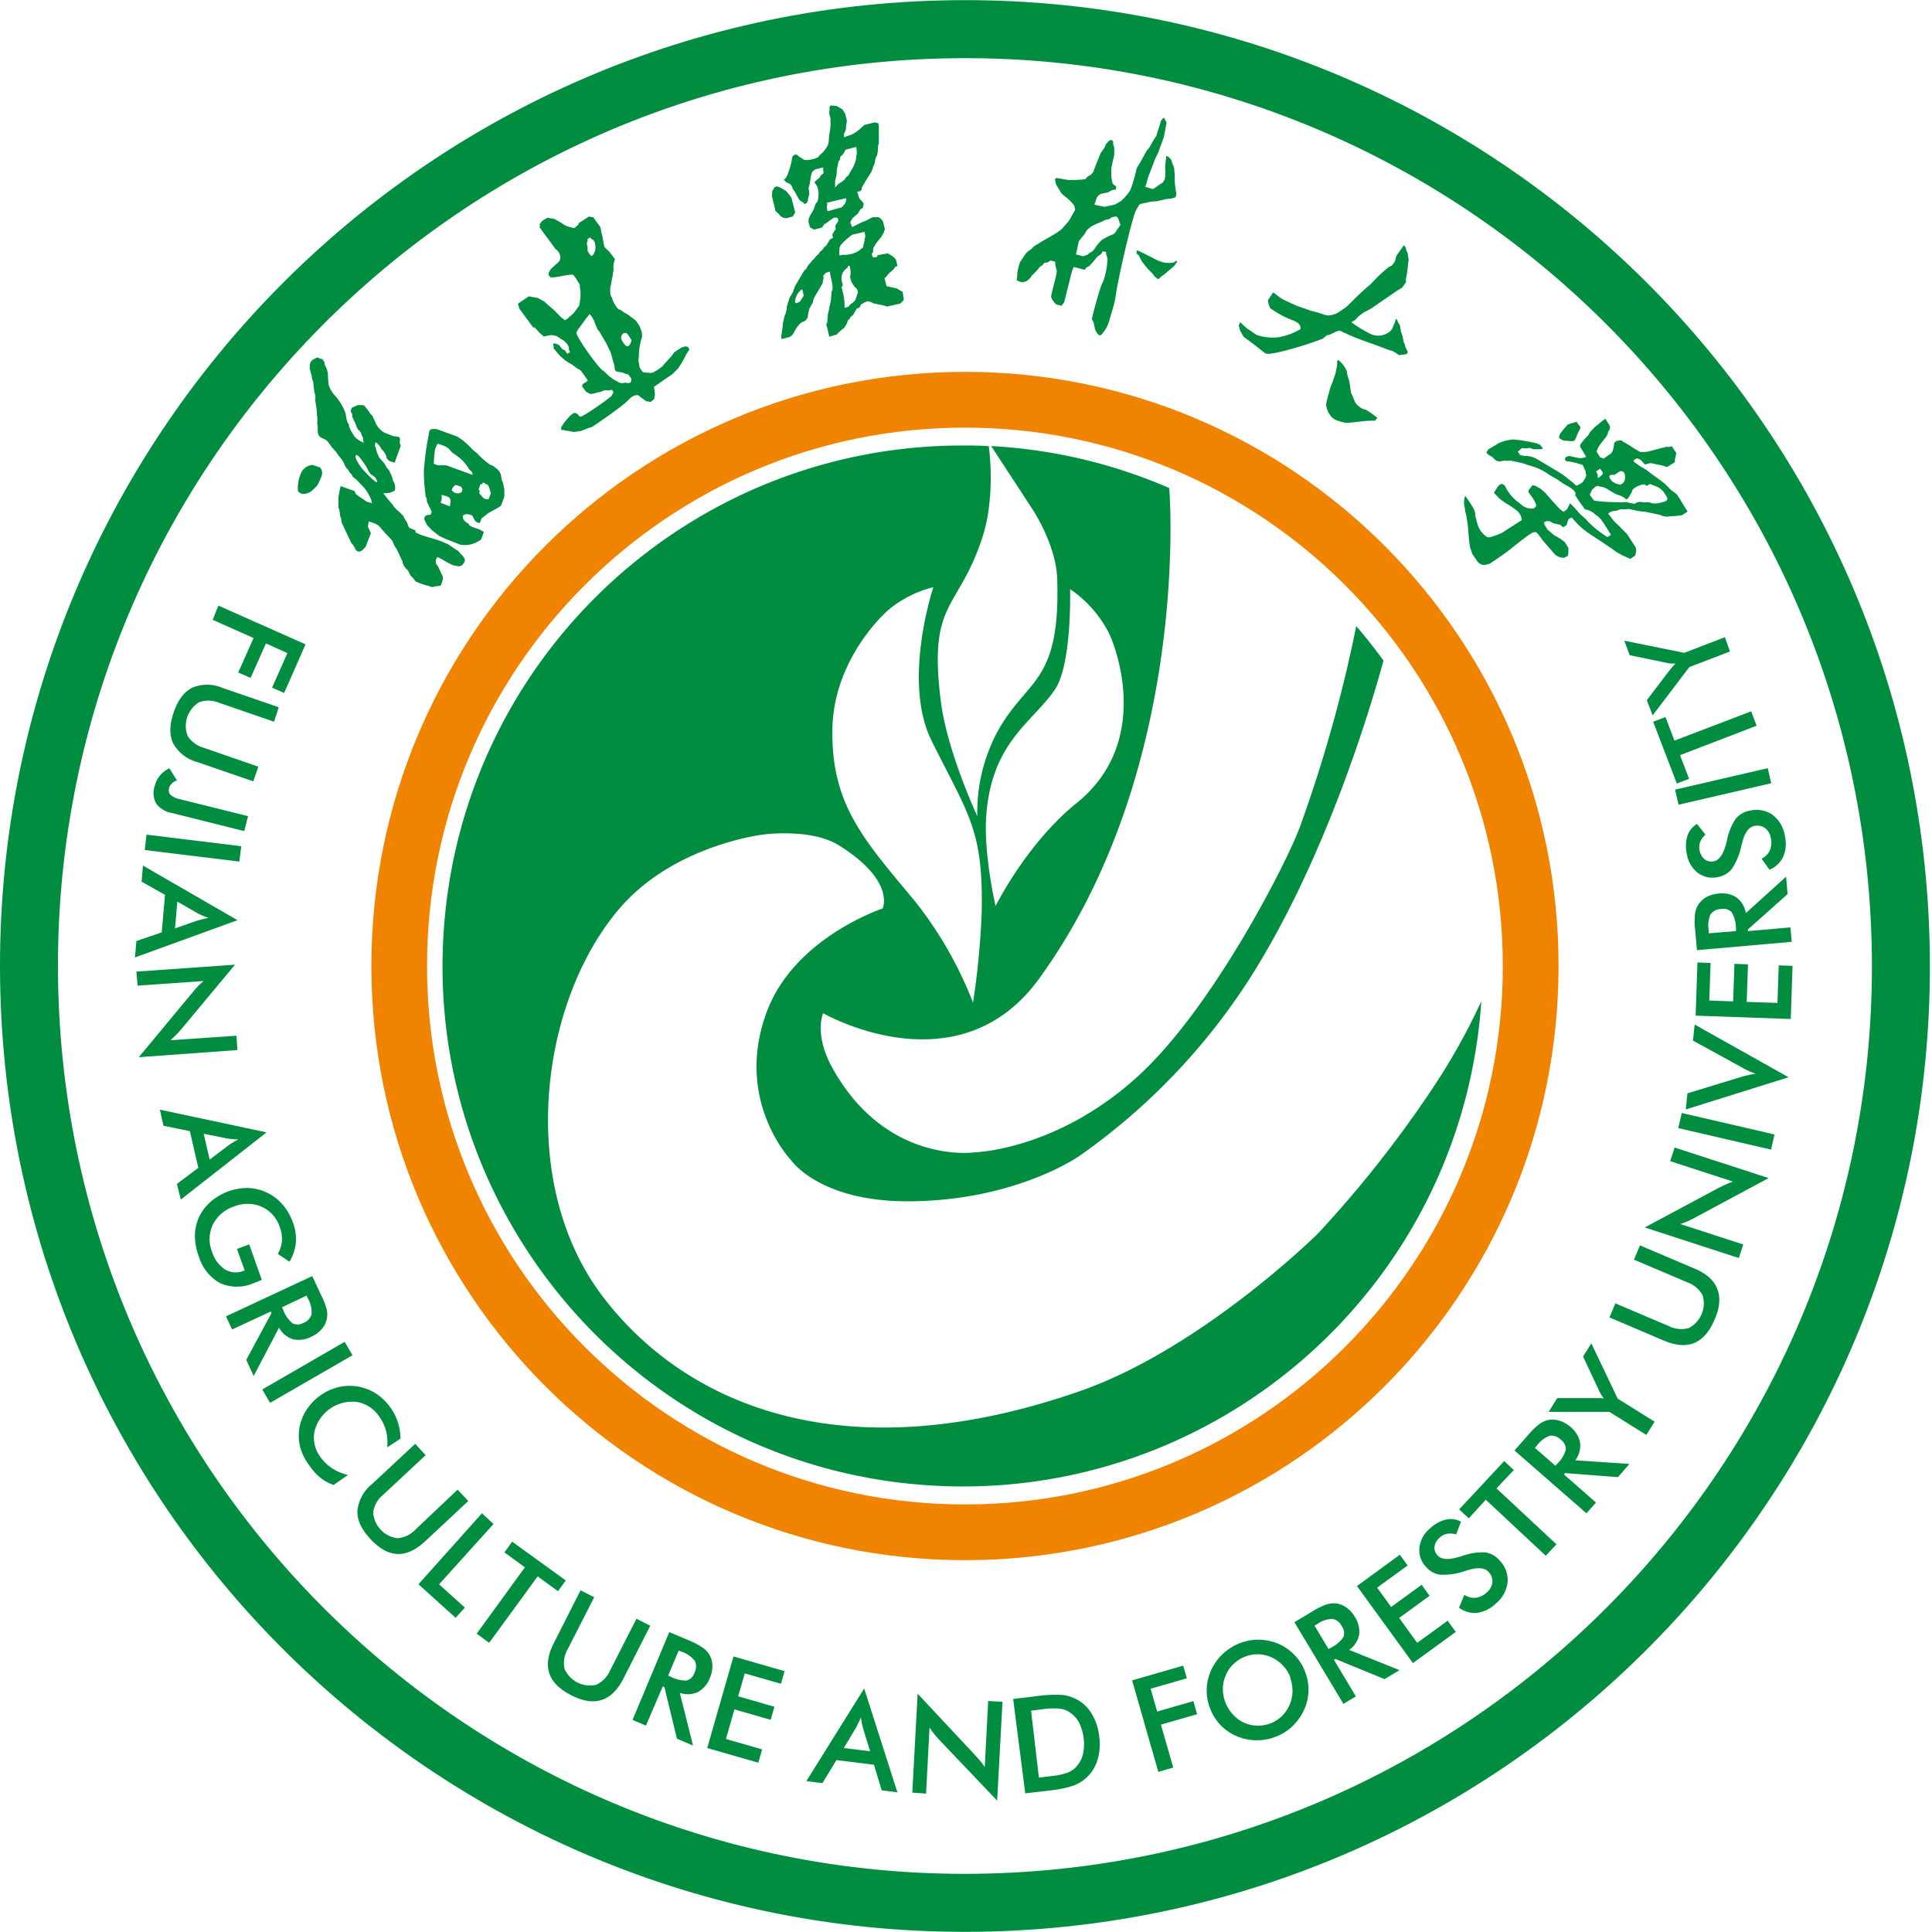
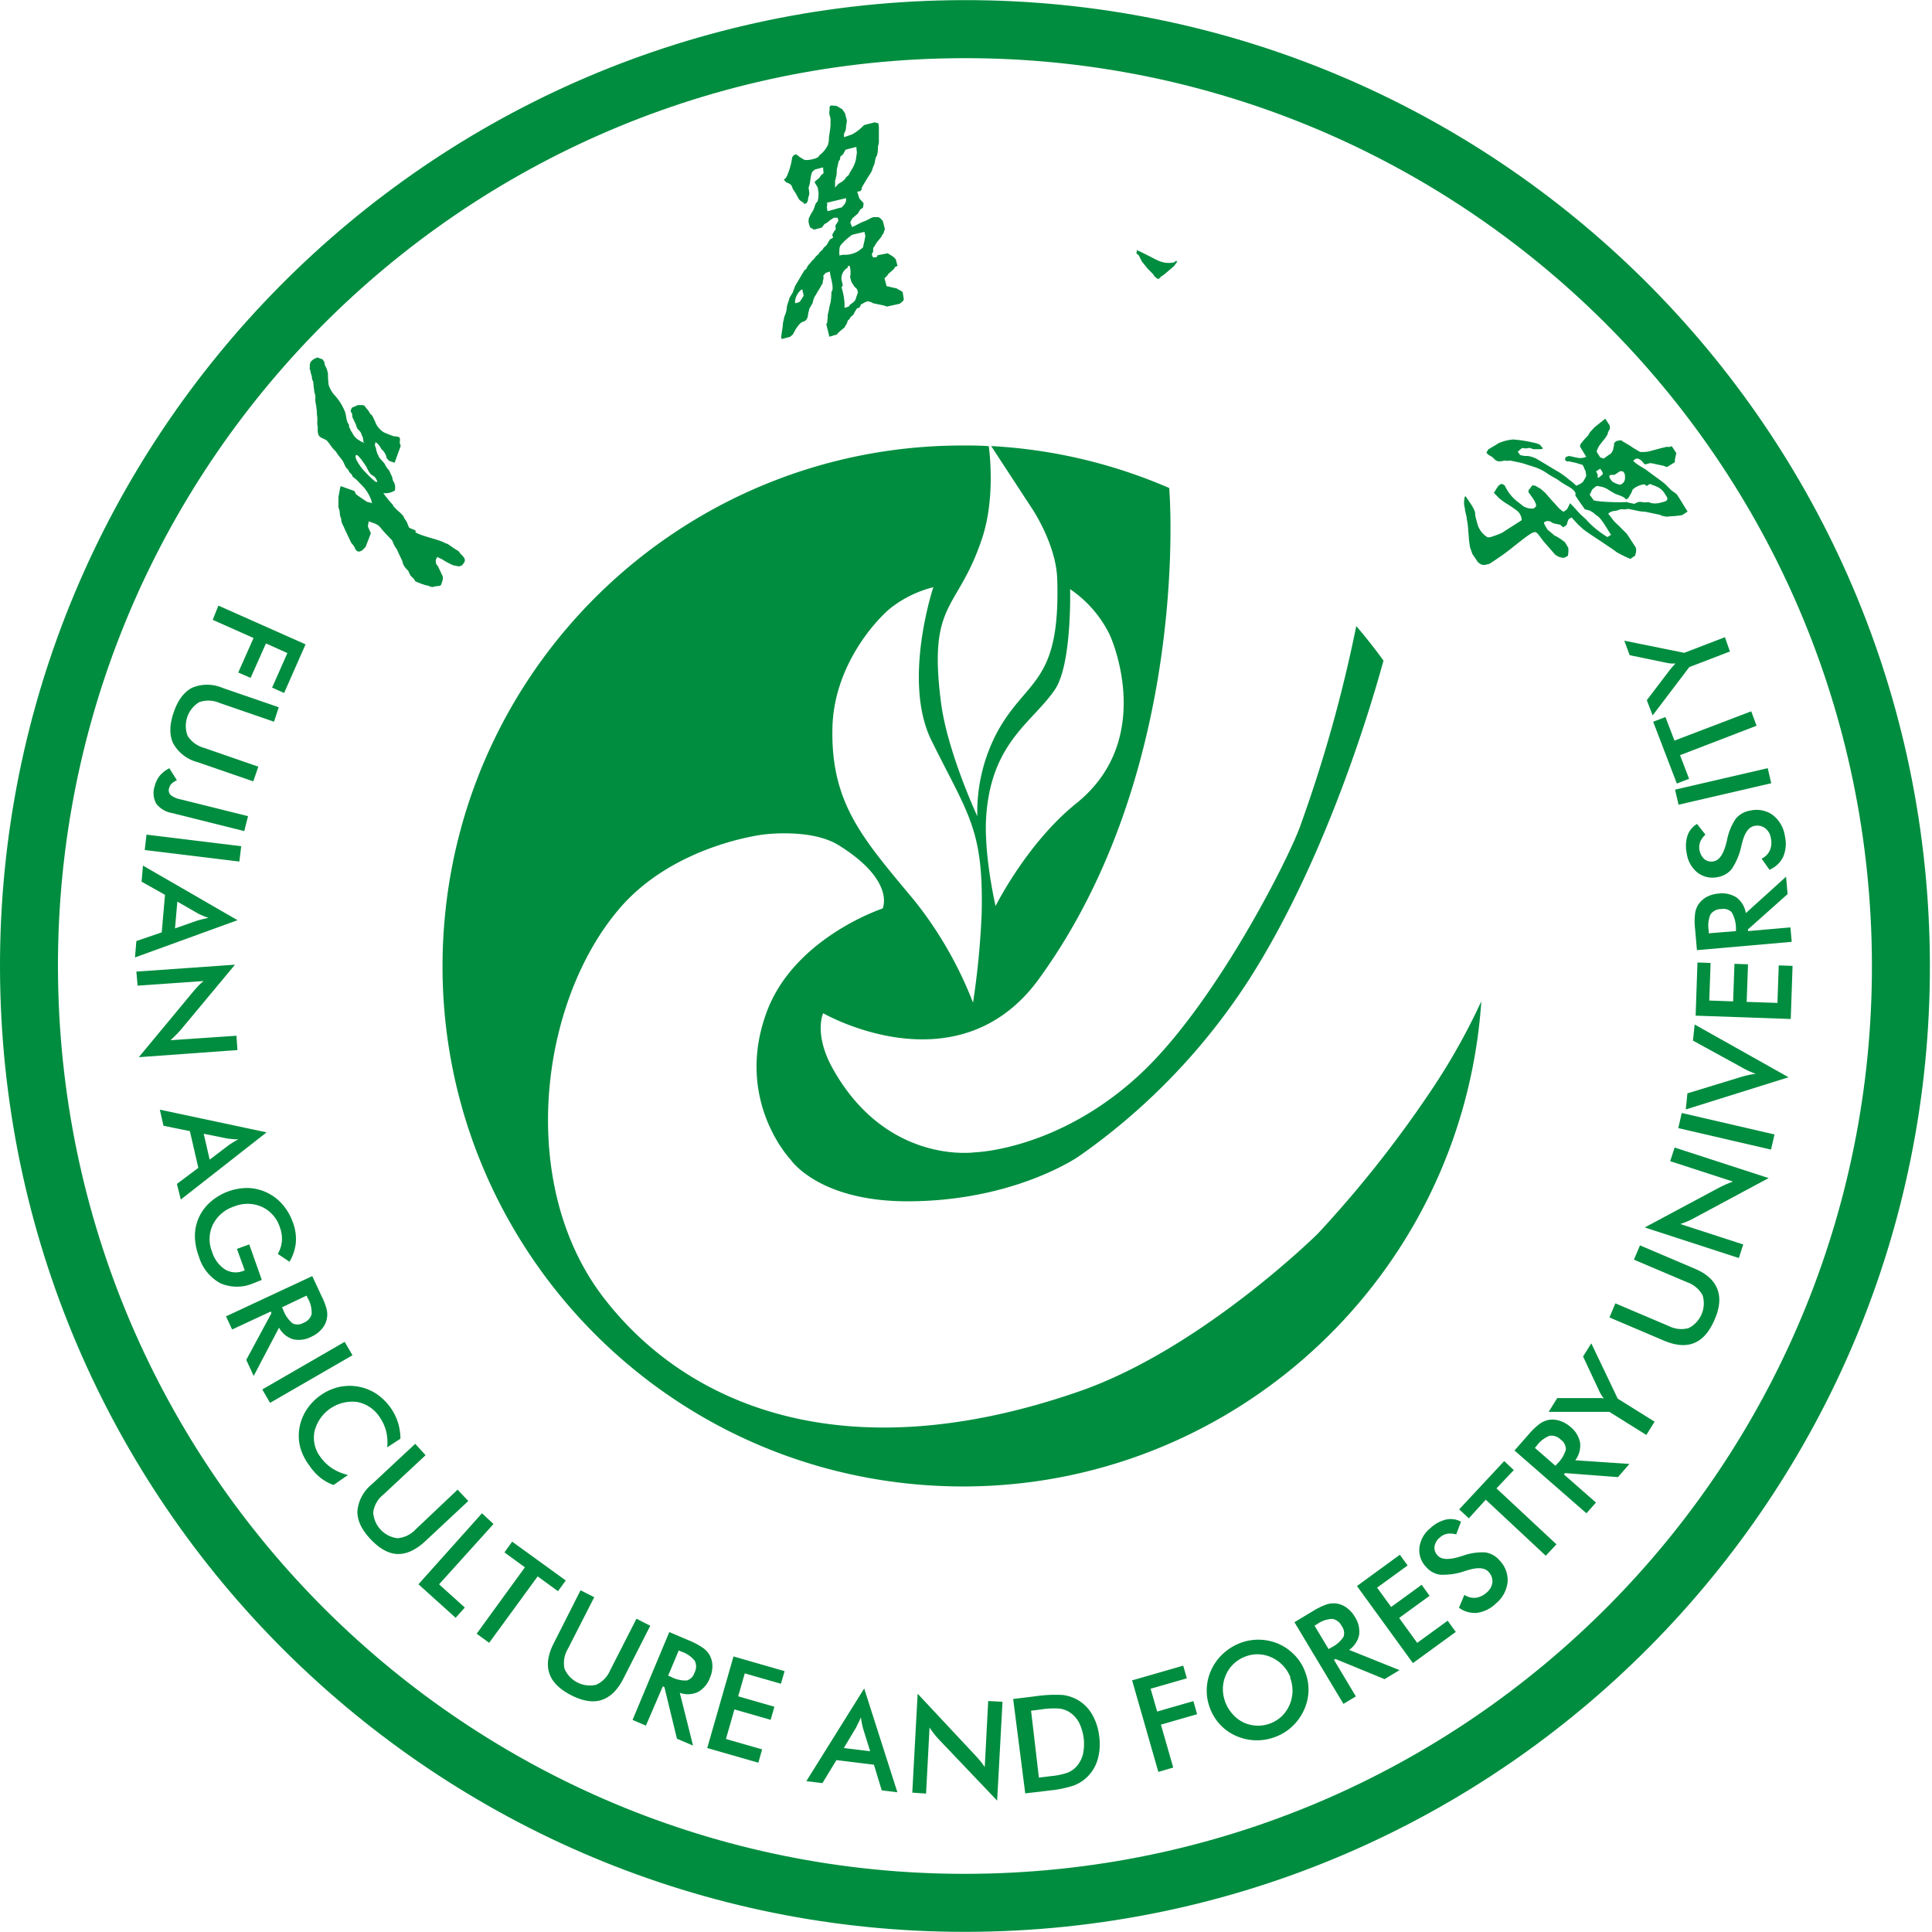
<svg xmlns="http://www.w3.org/2000/svg" width="164" height="164" fill="none">
  <defs>
    <clipPath id="a">
      <rect width="164" height="164" rx="0" />
    </clipPath>
  </defs>
  <g clip-path="url(#a)">
-     <path fill="#008D3F" fill-rule="evenodd" d="m118.523 21.751-.123.456a9 9 0 0 1-.25.332l-.274.137c-.309.25-.591.501-.878.774l-.682.702c-.724.587-1.365 1.262-2.03 1.904l-.355.241-.355.246a2.3 2.3 0 0 1-.618.214l-.192.032-.305-.06-.409-.14a5.5 5.5 0 0 0-.714-.192l-1.216-.423a24 24 0 0 1-1.15-.529c-.383-.186-.57-.423-.91-.624-.12.219-.31.456-.433.675.024.232.092.457.2.665a8.1 8.1 0 0 0 1.888 1.02c.456.173.651.373.674.596.023.224-.027.169-.31.333-.484.243-1 .415-1.533.51a3.8 3.8 0 0 1-1.197-.023l-.305-.054c-.136-.046-.236-.064-.373-.11l-.8-.542c-.073-.054-.146-.132-.215-.186-.145-.11-.245-.242-.386-.351-.055.073-.046.146-.1.223s0 .128.027.191l.027.192q.154.331.355.637c.619.456 1.215.911 1.82 1.399.128.04.263.05.396.032q.342-.045.655-.11a28 28 0 0 0 3.8-1.157c.091-.045.314-.264.4-.31l.196-.027.273-.132.278-.136c.09-.05.218-.05.31-.096.136.045.259.137.4.182 1.197.578 2.384.911 3.64 1.417.137.05.314.095.455.136.21.105.387.26.596.36.378-.123.573.032.697-.246 0-.064-.06-.127-.069-.191l-.136-.278a1.4 1.4 0 0 0-.164-.456 2.5 2.5 0 0 0-.219-.851c0-.064 0-.128-.022-.196l-.028-.191c-.036-.237-.232-.37-.245-.588a1 1 0 0 1-.105-.087c-.059.073-.073.274-.128.347l-.218.519c-.027.036-.054.077-.086.114a1.55 1.55 0 0 1-1.643.337 9.4 9.4 0 0 1-1.725-1.048c.233-.093.433-.251.578-.455l.455-.355.273-.137.374-.2.355-.247.36-.246.354-.245.36-.246.359-.246q.396-.291.824-.533l.359-.483-.027-.192.054-.3q.105-.547.142-1.102c0-.096.036-.2.054-.3l-.04-.179-.024-.19-.027-.197-.137-.273c0-.064 0-.128-.027-.191a.6.6 0 0 0-.168-.2c-.196.3-.455.632-.637.91M113.43 31.357l-.055.301-.137.415-.14.41q-.183.397-.278.824a7 7 0 0 0-.25 1.016c.022.242.088.478.195.696l.246.36c.11.082.168.142.282.224q.44.195.91.286c.783 0 1.616-.209 2.516-.173l.2-.255q-.45-.352-.932-.655c-.046-.028-.278-.078-.328-.105a1.9 1.9 0 0 1-.564-.456 4 4 0 0 1-.278-.633l-.136-.278-.027-.191-.028-.191-.055-.387c-.027-.283-.168-.56-.218-.852l-.027-.192a2.3 2.3 0 0 0-.742-.97l-.082.11c.02.23-.003.461-.068.683M94.477 19.889a5.5 5.5 0 0 0-.96.492 3.5 3.5 0 0 0-.587.724l-.2.232c-.16.07-.304.17-.424.296l-.373.118-.6-.154c.086-.37.159-.738.245-1.112.077-.118.191-.232.273-.355l.2-.232q.095-.158.182-.324c.455-.528 1.047-.592 1.602-.91l.296-.06c.064 0 .205-.164.264-.164l.305-.064.132.037c.032.054.063.114.1.168.036.055.123.397.182.497-.023.09-.128.141-.15.232-.191.214-.246.456-.487.588m4.095-9.684c0 .046-.04.082-.05.128-.009.045-.027.09-.036.132-.087.355-.237.683-.319 1.043-.082.118-.16.241-.236.36l-.396.687-.2.233-.274.496-.272.497-.301.487q-.198.97-.555 1.895a4.7 4.7 0 0 1-.77.888l-.167.096-.169.1-.168.096-.3.077-.306.064-.295.064-.856-.178.219-.647.173-.178.168-.1.3-.064.3-.063.169-.096a.85.85 0 0 1 .487-.132c.023-.087 0-.169.045-.255a1.5 1.5 0 0 1-.31-.26 2.7 2.7 0 0 1-.117-.751v-.565q.121-.565.25-1.13v-.578c-.023-.1-.06-.205-.082-.305s0-.21-.036-.315a2 2 0 0 1-.21-.068c-.054.032-.127.11-.182.141l-.204.233q-.062.148-.119.296l-.323.455-.323.788c-.087.232-.218.574-.3.806l-.2.233-.287.164q-.1.123-.2.232l-.433.032-.455.027h-.564l-1.024-.178-.09.133.026.109c.023.1.046.205.064.3.018.096.064.114.1.169l.096.169c.036.054.068.113.1.168s.068.11.095.169q.161.207.374.364c.298.218.561.479.782.774q.036.15.064.3c.018.101-.023.092-.032.133l-.496.875-.205.227c-.063.078-.132.16-.2.233l-.205.232c-.619.496-1.365.815-2.03 1.266l-.172.096-.164.1-.2.232c-.185.098-.35.23-.487.387-.155.246-.332.492-.487.734q-.143.43-.218.879a5 5 0 0 1-.06.665c.178.032.269.114.456.15l.3-.064c.22-.106.4-.278.518-.492a7.4 7.4 0 0 0 .724-.783l.169-.096.2-.232c.345 0 .254-.04.51-.187l.4.105c0 .096 0 .287.036.392l.069.296c.159.059-.455 1.972-.455 2.31.089.243.237.46.432.632l.455.11c.068-.078.146-.2.214-.274q.304-1.215.61-2.432c.022-.091.05-.178.072-.269l.137-.319.933.242.145-.205q.14-.06.269-.141l.2-.228.205-.232c.14-.164.204-.301.391-.406.06-.036.11-.086.164-.118s.105-.141.127-.228c.091 0 .214 0 .305.041-.002.17.04.338.123.487a6 6 0 0 1-.369 2.032q-.129.252-.223.52c-.172.527-.56 1.844-.728 2.632 0 .1.123.232.146.332s.041.2.064.3c.023.101.04.201.063.302l.096.168q.053.083.1.164c.032.055.118.073.15.128.032.054 0 .04.023.04s.11-.059.164-.077c.338-.371.578-.82.7-1.307.105-.355.178-.624.283-.975q.163-.54.24-1.098c.206-1.47 1.562-7.383 1.794-7.287.027-.155.136-.191.163-.346l.169-.1.3-.064.3-.064.3-.064.433-.027.3-.064.3-.064c.292-.1.588-.063.83-.15.054-.032.13-.032.186-.064l.068-.264a10 10 0 0 1-.146-1.166v-.455c0-.164-.023-.287-.032-.456-.009-.168-.04-.196-.063-.3a1.4 1.4 0 0 1-.16-.456c-.036-.055-.063-.114-.1-.169l-.232-.2-.127-.036-.087.815c-.031.455.146 1.293-.336 1.521-.237.141-.455.337-.674.456-.237 0-.455-.137-.691-.155.136-.342.195-.72.336-1.061.164-.433.328-.848.487-1.28.1-.214.2-.42.305-.629.141-.455.31-.838.455-1.27 0-.046 0-.087.032-.133q.097-.552.2-1.097l-.1-.169c-.032-.055-.054-.155-.086-.214-.032-.06 0 0-.069 0-.068 0-.104.114-.159.146" style="mix-blend-mode:passthrough" />
    <path fill="#008D3F" fill-rule="evenodd" d="m96.47 21.515.196.159.26.52.505.628.455.455.1.169.232.2.132.037.255-.242.073-.036.186-.141.792-.674.282-.388-.123-.063-.109.109a.5.5 0 0 1-.127.04c-.91.151-1.397-.25-2.153-.61l-.582-.29-.337-.147zM136.033 40.28a4 4 0 0 1-.373.292c-.087-.114-.055-.096-.032-.155.023-.06-.055-.278-.15-.4l.368-.238c.041.146.269.305.187.501m.824.588c-.424-.483-.246-.606.15-.551.182-.073.355-.246.573-.333.04 0 .177.06.214.046l.127.205c.068.487 0 .742-.378.91a1.6 1.6 0 0 1-.686-.277m3.226 1.822c.266.06.543.06.81 0 .3-.1.814-.119.587-.529q-.112-.169-.223-.346c-.373-.515-.77-.537-1.197-.738-.077.046-.155.1-.232.15s-.137-.068-.2-.081c0-.128-1.102.195-1.102.6l-.304.534-.187.123c-.182-.255-.582-.35-.937-.492l-.264-.155-.269-.155a1.6 1.6 0 0 0-.764-.305c-.023 0-.16-.05-.182-.045-.178 0-.264.159-.455.29-.05.087-.169.37-.219.456.1.15.223.292.323.456.064.06.105.032.187.06q.663.092 1.333.104.64.035 1.279 0l.214.055.432.095c.137-.036.223-.114.364-.15.141-.037.218 0 .323 0l.191.036a1.4 1.4 0 0 1 .496 0m1.548-4.71c-.228-.045-.274.037-.483.06l-.418.11-.42.113-.422.11-.305.031h-.364l-.269-.16-.264-.154-.355-.237-.263-.155-.264-.155c-.064 0-.1-.1-.164-.118s-.114 0-.173 0c-.06 0-.191.046-.296.06-.036.086-.105.077-.146.163s0 .164-.032.228l-.04.191-.041.192-.155.264c-.264.173-.382.264-.646.455-.05-.077-.255-.068-.305-.146-.082-.16-.191-.286-.273-.455 0-.077.064-.191.082-.269l.154-.269.269-.341.268-.342.155-.264.041-.191.155-.264c0-.1 0-.205-.036-.306l-.365-.555-.91.733-.387.419-.15.264c-.132.137-.259.278-.387.415l-.268.341-.04.192.531.879-.282.086c-.123 0-.273.037-.396 0l-.19-.036c-.064 0-.128-.028-.192-.041l-.19-.041-.188-.041c-.104 0-.118.041-.218.054l-.114.073c0 .069-.023.128-.04.192.05.077.072.032.122.11.05.076.16 0 .223.03l.191.037.191.041.187.041.136.037c.091.05.36.1.456.15.1.155.159.387.259.542 0 .1.027.2.036.3.01.101-.027.128-.036.192l-.155.269c-.114.241-.455.373-.655.455-.05-.077-.146-.123-.196-.2l-.341-.269-.341-.273a6 6 0 0 0-.606-.424c-.61-.355-1.219-.733-1.82-1.084a2.2 2.2 0 0 0-.828-.278h-.264l-.36-.077-.2-.292c.114-.077.265-.236.383-.314.19.057.392.057.582 0 .114 0 .228.078.369.11h.555c.1 0 .164 0 .241-.073-.077-.119-.173-.2-.246-.315-.063 0-.186-.082-.245-.095a12 12 0 0 0-1.716-.315c-.064 0-.182 0-.25-.032-.452.03-.896.14-1.31.324-.305.205-.56.328-.865.528l-.16.264c.21.315.396.223.67.551.263.256.504.22.873.123.15.036.306.036.455 0l.191.041.378.078.191.04q.327.067.642.178c.213.078.455.137.741.237.404.143.784.344 1.129.597l.264.16.264.15.268.155q.416.316.879.56c.309.182.582.382.628.628 0 .046-.05.087-.028.128.232.396.56.815.81 1.193q.22.042.432.114l.264.155c.114.091.16.146.273.232.41.187.91 1.148 1.265 1.677-.104 0-.232.164-.336.168a11 11 0 0 1-.942-.67 7 7 0 0 1-.833-.797c-.164-.164-.36-.323-.523-.487-.296-.305-.546-.624-.86-.91-.05.104-.223.532-.333.577l-.227.151-.341-.269c-.164-.168-.405-.455-.57-.62l-.64-.733-.424-.364c-.06 0-.1-.068-.164-.082l-.264-.155c-.063 0-.127 0-.19-.041-.155.1-.192.282-.347.383 0 .063-.022.127-.036.191.232.355.742.938.646 1.244-.077.05-.11.109-.187.159-.318.04-.64-.032-.91-.205l-.34-.273a3.7 3.7 0 0 1-1.216-1.476c-.264-.155-.241-.173-.496 0-.177.196-.391.62-.423.606.123.191.246.227.373.419q.388.334.828.596.418.255.801.556c.22.199.35.478.36.774-.56.365-1.12.711-1.652 1.062q-.39.184-.801.31a.9.9 0 0 1-.455.077 1.98 1.98 0 0 1-.824-1.034q-.06-.213-.113-.42l-.11-.423c.1-.355-.455-1.08-.814-1.612-.096.059-.1.241-.114.378-.027.208-.009.42.055.62 0 .1.027.2.036.304l.11.42c0 .1.027.205.036.305q.088.451.109.91c0 .106.023.206.032.306q.022.564.127 1.12l.187.533.455.684c.386.355.541.282 1.01.159.287-.191.97-.624 1.666-1.162l.309-.246c.846-.664 1.656-1.33 1.856-1.266.169-.114.528.515.801.83.273.313.551.623.91 1.047.223.192.508.296.801.291.114-.073.191-.095.305-.173q.068-.34.032-.683c-.1-.155-.177-.3-.277-.456a4.4 4.4 0 0 0-.91-.592c-.265-.241-.588-.482-.592-.505-.05-.123-.287-.424-.282-.592l.114-.078c.063 0 .154-.064.213-.045l.191.036.264.155.192.041.19.041.192.041c.09.05.195.173.282.223l.3-.21c0-.059.028-.122.041-.186s.078-.223.128-.31l.236-.132.537.588.414.382c.614.483 1.283.87 1.916 1.312.314.219.637.41.933.651q.574.336 1.192.583c.15-.1.255-.182.41-.277 0-.069.027-.128.04-.192q.022-.095.037-.191a.9.9 0 0 0-.032-.305l-.75-1.153c-.192-.204-.397-.382-.583-.587-.187-.205-.337-.296-.505-.492-.169-.196-.342-.456-.506-.638a.86.86 0 0 1 .351-.2c.136-.037.255-.032.396-.069.14-.036.204-.09.31-.1.104-.009.263 0 .363 0l.305-.036.191.041.192.036.154.037.191.036.187.041c.191.041.4.027.6.068l.952.2.19.042c.065 0 .128.073.192.086l.187.037.19.04.305-.036q.521-.014 1.033-.104l.456-.3c-.328-.497-.574-.953-.91-1.45-.119-.122-.351-.254-.483-.368s-.36-.374-.542-.542c-.527-.42-1.078-.784-1.601-1.198l-.282-.169a6 6 0 0 1-.633-.419c-.086-.059-.082-.1-.168-.16.05-.054.259-.245.396-.186.273.064.455.355.582.483.16 0 .328-.087.5-.105l.192.037c.063 0 .123.031.186.04l.191.041.192.041.19.037c.133.027.3.1.456.137.232-.155.428-.265.655-.415v-.196c0-.064.027-.127.036-.191.01-.064.032-.128.041-.191l.041-.192-.377-.574c-.1 0-.178.06-.282.069" style="mix-blend-mode:passthrough" />
-     <path fill="#008D3F" fill-rule="evenodd" d="M133.33 35.949c-.078.04-.169.05-.25.09-.228.251-.456.516-.647.78l-.059.155-.04.19.072.06.268.16c.205.04.405.036.615.059h.268l.119-.073c.05-.087.082-.196.136-.283a3 3 0 0 1 .3-.637l.041-.192c-.1-.154-.223-.282-.327-.455z" style="mix-blend-mode:passthrough" />
    <path fill="#008D3F" fill-rule="evenodd" d="M79.656.043c45.214-1.248 82.887 34.444 84.134 79.71s-34.41 82.956-79.606 84.203C38.988 165.205 1.279 129.513.032 84.276-1.215 39.035 34.442 1.29 79.656.042m.137 4.924C37.289 6.137 3.78 41.576 4.95 84.12s36.574 76.084 79.078 74.914 76.012-36.609 74.843-79.153v-.001C157.696 37.338 122.295 3.8 79.793 4.967" style="mix-blend-mode:passthrough" />
    <path fill="#008D3F" fill-rule="evenodd" d="m18.539 51.408 7.399 3.288-1.82 4.127-1.02-.455 1.297-2.93-1.82-.82-1.302 2.925-1.05-.455 1.3-2.93-3.467-1.543zm5.123 8.627-4.755-1.636a3.3 3.3 0 0 0-2.585-.023q-1.037.516-1.579 2.096c-.359 1.047-.377 1.926-.045 2.623a3.3 3.3 0 0 0 2.052 1.595l4.75 1.635.429-1.244-4.637-1.608a2.36 2.36 0 0 1-1.365-1.01 2.356 2.356 0 0 1 .982-2.857 2.35 2.35 0 0 1 1.716.06l4.637 1.598zm-8.646 6.199q-.254.106-.455.295a.73.73 0 0 0-.2.356.58.58 0 0 0 .114.592c.256.2.558.33.878.383l5.702 1.42-.319 1.267-6.11-1.526a2.14 2.14 0 0 1-1.366-.806 1.85 1.85 0 0 1-.127-1.49 2.3 2.3 0 0 1 .432-.883 2.6 2.6 0 0 1 .81-.629zm-2.58 4.614 8.041.983-.16 1.303-8.03-.98zm2.617 5.684-.196 2.277 1.907-.67.419-.109c.154-.04.332-.077.523-.109-.173-.064-.337-.123-.483-.187q-.219-.093-.405-.186zm-3.477 3.348 2.153-.734.277-3.188-1.988-1.116.118-1.366 8.027 4.636-8.705 3.161zm0 2.596 8.373-.588-4.55 5.466c-.128.15-.269.305-.419.456-.15.15-.314.318-.505.491l5.597-.382.082 1.216-8.373.606 4.65-5.603c.128-.15.26-.296.401-.455q.216-.216.455-.405l-5.606.391zm5.716 13.765.505 2.195 1.61-1.22c.1-.078.228-.151.365-.238.136-.086.291-.173.455-.264-.182 0-.35 0-.514-.027a4 4 0 0 1-.455-.05zm-2.276 4.258 1.82-1.366-.718-3.116-2.24-.455-.309-1.367 9.06 1.927-7.28 5.703zm6.14 5.133-1.043.383.66 1.822-.105.04a1.76 1.76 0 0 1-1.565-.118 2.73 2.73 0 0 1-1.097-1.489 2.86 2.86 0 0 1 .064-2.318 3.06 3.06 0 0 1 1.82-1.544 2.99 2.99 0 0 1 2.339.036c.727.337 1.28.963 1.524 1.726.142.37.202.766.178 1.162-.034.39-.153.768-.35 1.107l.992.665c.299-.497.484-1.054.541-1.63a4 4 0 0 0-.26-1.727 4.7 4.7 0 0 0-.864-1.494 4.05 4.05 0 0 0-2.903-1.408 4.77 4.77 0 0 0-3.186 1.153 3.9 3.9 0 0 0-.992 1.293 3.8 3.8 0 0 0-.364 1.585c.002.606.115 1.207.333 1.772.28.971.935 1.791 1.82 2.278.9.394 1.922.394 2.821 0 .087-.028.25-.096.492-.196l.213-.082zm2.784 5.339.1.218c.16.45.438.848.805 1.153a.98.98 0 0 0 .91-.05c.337-.118.596-.391.697-.734a2.46 2.46 0 0 0-.328-1.366l-.1-.214zm-.96.36-3.277 1.525-.518-1.116 7.321-3.416.774 1.663q.291.565.455 1.18a1.88 1.88 0 0 1-.455 1.685c-.232.26-.518.469-.837.61-.481.263-1.04.34-1.575.219a2.05 2.05 0 0 1-1.183-.98l-2.152 4.1-.628-1.367 2.138-3.967zm-.715 6.613.66 1.139 6.994-4.04-.66-1.139zm10.603 4.915a4.1 4.1 0 0 0-.09-1.367 3.7 3.7 0 0 0-.556-1.207 2.9 2.9 0 0 0-1.934-1.28 3.304 3.304 0 0 0-3.586 2.483 2.7 2.7 0 0 0 .478 2.163c.267.384.603.715.992.975.418.271.88.467 1.365.578l-1.22.852a4 4 0 0 1-1.123-.62 4.6 4.6 0 0 1-.91-1.001 4.7 4.7 0 0 1-.801-1.585 4 4 0 0 1-.064-1.65 4.1 4.1 0 0 1 .6-1.525 4.5 4.5 0 0 1 1.202-1.24 4.4 4.4 0 0 1 1.552-.696 4.15 4.15 0 0 1 3.185.583c.476.322.888.73 1.215 1.203.267.376.474.793.61 1.234.136.443.207.903.209 1.366zm2.38-.3-3.677 3.429a3.32 3.32 0 0 0-1.233 2.277c-.023.77.346 1.567 1.106 2.378.76.81 1.524 1.239 2.275 1.27.75.033 1.556-.323 2.357-1.065l3.677-3.434-.91-.962-3.559 3.371a2.37 2.37 0 0 1-1.547.751 2.35 2.35 0 0 1-2.057-2.208 2.34 2.34 0 0 1 .856-1.49l3.59-3.348zm.273 11.924 5.392-6.027.979.911-4.62 5.12 2.185 1.972-.778.87zm10.12-.67 1.725 1.257.66-.91-4.55-3.294-.656.911 1.738 1.266-4.095 5.635 1.06.774zm3.64 1.18 1.161.587-2.23 4.373a2.36 2.36 0 0 0-.295 1.694 2.35 2.35 0 0 0 2.689 1.367 2.35 2.35 0 0 0 1.192-1.235l2.23-4.372 1.17.596-2.276 4.478c-.496.979-1.11 1.58-1.848 1.822-.737.241-1.606.1-2.593-.406-.988-.505-1.611-1.125-1.852-1.858s-.119-1.585.382-2.56zm7.436 7.246.218.091c.419.228.89.338 1.366.32a.98.98 0 0 0 .65-.657c.172-.313.183-.69.028-1.01a2.4 2.4 0 0 0-1.143-.784l-.222-.096zm-.455.911.136.06 1.065 4.381 1.365.583-1.123-4.477c.5.18 1.05.156 1.533-.064.478-.268.843-.7 1.028-1.216.14-.32.21-.666.205-1.016a1.9 1.9 0 0 0-.236-.91 1.9 1.9 0 0 0-.624-.648 6 6 0 0 0-1.11-.587l-1.688-.715-3.118 7.456 1.134.483zm3.772 5.234 2.23-7.775 4.337 1.248-.31 1.07-3.071-.879-.56 1.945 3.076.884-.318 1.111-3.076-.884-.72 2.51 3.072.884-.323 1.13zm11.595 0 2.234.273-.6-1.931a8.77 8.77 0 0 1-.187-.947c-.068.168-.132.332-.205.455s-.132.282-.195.4zm3.217 3.593-.66-2.177-3.185-.391-1.188 1.954-1.365-.169 4.91-7.866 2.817 8.813zm2.594.192.455-8.395 4.869 5.206c.137.146.269.301.405.456.137.155.273.35.423.56l.291-5.602 1.216.063-.456 8.39-5.01-5.26a9 9 0 0 1-.382-.456 6 6 0 0 1-.346-.496l-.295 5.616zm10.748-1.275 1.097-.133c.457-.043.907-.14 1.342-.287.28-.112.532-.284.737-.505.27-.299.462-.658.56-1.048a4.1 4.1 0 0 0-.327-2.692 2.4 2.4 0 0 0-.801-.883 2 2 0 0 0-.865-.31 6.7 6.7 0 0 0-1.497.064l-.455.059-.455.055zm-1.16 1.339-1.024-8.012 1.757-.214a12 12 0 0 1 2.439-.128c.455.055.894.201 1.292.428.51.298.932.726 1.224 1.24.321.57.523 1.201.592 1.853.094.648.05 1.31-.128 1.94a3.35 3.35 0 0 1-2.011 2.218 9.3 9.3 0 0 1-2.075.429l-.35.045zm11.299-1.822-2.226-7.77 4.337-1.249.31 1.075-3.077.884.556 1.935 3.076-.883.314 1.111-3.072.884 1.047 3.644zm11.217-8.012a3.1 3.1 0 0 0-.628-1.007 3 3 0 0 0-.951-.688 2.84 2.84 0 0 0-2.276-.077 2.9 2.9 0 0 0-.978.62 2.7 2.7 0 0 0-.655.951c-.16.36-.245.75-.25 1.143a3.2 3.2 0 0 0 .837 2.178c.26.293.575.53.928.701a2.93 2.93 0 0 0 3.235-.537 3.04 3.04 0 0 0 .706-3.266m1.278-.492a4.1 4.1 0 0 1-.109 3.252c-.236.515-.57.979-.983 1.367-.41.388-.895.69-1.424.888a4.35 4.35 0 0 1-3.303-.06 4.1 4.1 0 0 1-1.366-.938 4.2 4.2 0 0 1-.883-1.407 4.16 4.16 0 0 1 .096-3.266c.233-.516.568-.981.983-1.366a4.5 4.5 0 0 1 1.438-.911 4.35 4.35 0 0 1 3.29.054 4.3 4.3 0 0 1 1.365.957c.388.402.69.88.887 1.403m1.998-1.913.205-.123a2.64 2.64 0 0 0 1.06-.911.98.98 0 0 0-.146-.911 1.11 1.11 0 0 0-.8-.62c-.47.02-.925.18-1.306.456l-.205.123zm.455.91.128-.072 4.168 1.712 1.27-.765-4.278-1.717c.438-.301.743-.76.85-1.28a2.28 2.28 0 0 0-.381-1.549 2.5 2.5 0 0 0-.697-.765 1.94 1.94 0 0 0-.887-.35 2 2 0 0 0-.828.095c-.395.144-.774.33-1.129.556l-1.57.943 4.16 6.932 1.055-.633zm6.703.279-4.75-6.541 3.64-2.656.66.911-2.59 1.882 1.193 1.64 2.589-1.882.673.934-2.584 1.88 1.533 2.114 2.585-1.88.691.951zm3.909-4.701c.445.333.999.487 1.552.433a2.85 2.85 0 0 0 1.574-.784c.56-.451.92-1.106 1.001-1.822a2.38 2.38 0 0 0-.682-1.844 1.97 1.97 0 0 0-1.21-.679 4.9 4.9 0 0 0-1.948.3l-.173.05q-1.439.456-1.925-.09a.91.91 0 0 1-.264-.761c.051-.303.213-.576.455-.765.172-.16.384-.268.614-.314.257-.04.52-.02.77.054l.409-1.08a1.82 1.82 0 0 0-1.283-.177 2.96 2.96 0 0 0-1.338.742c-.505.406-.831.993-.91 1.636a2.05 2.05 0 0 0 .568 1.64c.304.358.728.592 1.193.66a5.7 5.7 0 0 0 2.111-.315c.06-.022.15-.045.269-.082q1.25-.376 1.729.155c.227.233.347.55.328.875-.04.341-.212.653-.478.87-.26.246-.589.406-.942.455-.34.031-.68-.058-.96-.25zm3.185-10.13 5.092 4.75-.91.966-5.092-4.755-1.438 1.58-.819-.76 3.822-4.1.815.766zm5.006-1.917.154-.178c.348-.329.6-.746.729-1.207a.99.99 0 0 0-.424-.825 1.11 1.11 0 0 0-.95-.341c-.443.17-.826.466-1.102.852l-.155.177zm.719.733.095-.114 4.492.342.973-1.12-4.6-.31c.324-.422.472-.953.414-1.48a2.28 2.28 0 0 0-.837-1.367 2.5 2.5 0 0 0-.91-.51 1.95 1.95 0 0 0-.952-.064c-.274.06-.533.178-.76.346q-.5.391-.91.88l-1.201 1.365 6.107 5.33.81-.911zm6.994-3.353-3.135-1.958h-5.156l.728-1.17h3.54c.128 0 .264 0 .414.036a6 6 0 0 1-.227-.333 3 3 0 0 1-.169-.319l-1.365-2.915.7-1.115 2.24 4.691 3.135 1.959zm-3.13-9.974 4.622 1.967q1.515.642 2.58.2 1.066-.441 1.72-1.976c.456-1.025.515-1.895.228-2.62-.286-.723-.91-1.293-1.934-1.721l-4.623-1.968-.515 1.212 4.515 1.918a2.38 2.38 0 0 1 1.315 1.11 2.356 2.356 0 0 1-1.179 2.78 2.36 2.36 0 0 1-1.71-.178l-4.515-1.918zm10.984-5.043-7.986-2.596 6.28-3.361q.267-.137.554-.27c.192-.086.415-.172.651-.263l-5.328-1.731.378-1.157 7.981 2.592-6.398 3.434q-.261.142-.537.255-.277.12-.564.21l5.342 1.735zm2.73-9.205.296-1.284-7.872-1.822-.296 1.284zm1.488-6.14-8.723 2.733.14-1.366 4.47-1.367c.263-.077.5-.14.719-.191q.306-.067.619-.1a7 7 0 0 1-1.243-.574l-4.095-2.246.145-1.366zm.187-4.946-8.073-.283.155-4.513 1.115.04-.114 3.189 2.025.073.114-3.189 1.151.041-.114 3.189 2.612.09.11-3.187 1.174.04zm-4.65-7.461V78.8a2.7 2.7 0 0 0-.365-1.366.98.98 0 0 0-.887-.269 1.11 1.11 0 0 0-.91.456 2.4 2.4 0 0 0-.15 1.366v.237zm1.023 0 3.6-.314.109 1.225-8.045.706-.16-1.822a5.5 5.5 0 0 1 0-1.257c.033-.28.128-.55.278-.788.18-.27.422-.491.705-.647.307-.163.645-.26.992-.287.54-.079 1.091.039 1.552.333.421.325.702.8.783 1.325l3.417-3.093.127 1.48-3.367 2.998zm1.82-5.21a2.23 2.23 0 0 0 1.17-1.107 2.85 2.85 0 0 0 .14-1.754 2.77 2.77 0 0 0-1.037-1.79 2.37 2.37 0 0 0-1.924-.364 1.97 1.97 0 0 0-1.211.692c-.368.55-.62 1.17-.742 1.822 0 .045-.027.104-.045.178-.237.979-.596 1.512-1.07 1.607a.94.94 0 0 1-.787-.168 1.37 1.37 0 0 1-.382-1.458c.1-.243.256-.46.455-.633l-.714-.91a1.82 1.82 0 0 0-.815 1.006 2.97 2.97 0 0 0-.05 1.535c.092.637.426 1.214.933 1.612.489.36 1.11.49 1.702.355a1.96 1.96 0 0 0 1.178-.683 5.8 5.8 0 0 0 .82-1.977c0-.063.036-.155.068-.273q.322-1.265 1.019-1.403a1.13 1.13 0 0 1 .91.173c.272.208.452.513.5.852.083.351.053.72-.086 1.052a1.45 1.45 0 0 1-.7.697zm.15-7.339-7.867 1.823-.296-1.28 7.868-1.822zm-8.213-3.62-.765-2-1.042.4 2.007 5.243 1.042-.4-.769-2.005 6.498-2.5-.455-1.225zm4.71-7.566-3.45 1.325-3.112 4.1-.496-1.29 1.952-2.568c.05-.064.118-.141.205-.242.086-.1.173-.195.277-.305h-.4a3 3 0 0 1-.36-.059l-3.13-.647-.455-1.23 5.087 1.03 3.454-1.326zM67.894 25.61a1.1 1.1 0 0 1-.383.127.5.5 0 0 1 0-.305c.062-.307.221-.585.455-.793.041-.059.046-.045.146-.064.036.228.073.296.105.533-.082.146-.219.337-.319.501m4.25-2.145c.037.132.069.269.105.401s.182.296.268.455c.069.078.169.155.233.233q.049.144.072.296c0 .036-.054.082-.045.118a5 5 0 0 0-.155.456c-.11.223-.318.31-.482.455-.1.073.11.105-.455.255v-.405a5.7 5.7 0 0 0-.255-1.335c0-.04.105-.114.1-.155 0-.19-.1-.378-.105-.565a1.03 1.03 0 0 1 .51-.938c.04-.054 0-.232.186-.15.088.296.1.61.037.911m1.101-2.505q-.194.175-.41.328c-.396.234-.855.34-1.314.305l-.282.068c0-.145-.032-.291 0-.455a.65.65 0 0 1 .195-.529 5.4 5.4 0 0 1 .878-.774c.355-.091.701-.168 1.056-.255 0 .137.127.36.027.538 0 .21-.15.6-.136.756m-1.82-3.37c-.42.095-.797.227-1.215.327 0-.155-.1-.332-.023-.487 0-.091 0-.146-.028-.233l1.625-.391c.037.4-.105.482-.36.783m1.214-4.187c0 .1-.04.2-.063.305s-.11.287-.168.429l-.096.168c-.032.055-.068.11-.1.169l-.1.164-.1.205-.232.204-.1.164-.233.2-.31.183c-.095.11-.19.214-.281.323v-.514c0-.1.04-.2.063-.3.023-.101.041-.201.064-.301l.027-.456.069-.3c.022-.1.04-.201.063-.301s.064-.11.1-.164.042-.2.064-.3l.232-.201c.073-.132.137-.26.21-.387l.91-.233.05.488zm-2.243-4.281c0 .145-.023.287-.032.432s.069.333.105.501v.565q-.036.46-.123.911l-.027.456-.068.3a2.4 2.4 0 0 1-.76.911c.059.223-1.074.483-1.297.328l-.164-.1-.168-.1a3 3 0 0 1-.178-.146l-.168-.1-.205.114q-.053.081-.1.164l-.055.346q-.131.639-.391 1.239l-.1.164q-.076.066-.16.127l.205.233c.055.031.11.036.164.068.305.114.314.287.4.496q.122.18.237.365l.269.496a1.2 1.2 0 0 0 .4.296 1 1 0 0 1 .037.11l.24-.064c.033-.055 0-.096.055-.15.055-.055.041-.2.064-.301s.068-.214.091-.314c0-.2-.036-.347-.06-.547q.043-.151.092-.296.05-.299.09-.592c.028-.196.078-.314.12-.456l.231-.2.701-.182c0 .164.023.323.037.492l-.237.2c-.028.055-.064.11-.096.169l-.232.2c-.068.06-.14.118-.205.182q.11.192.228.383c.077.127.064.264.1.4.036.137 0 .374 0 .565q-.035.15-.064.301c-.268.219-.222.515-.41.815-.036.055-.068.114-.1.164l-.1.169-.14.305-.023.287c.04.15.086.296.127.455l.168.096.169.1.664-.168.237-.31.195-.096.237-.2q.179-.122.364-.237h.31l.068.264-.25.392c0 .091 0 .187.023.278.022.091-.064.114-.1.168s-.064.114-.1.169l-.096.168.068.265-.264.14-.1.17c-.037.054-.068.113-.1.168l-.1.164-.233.205-.095.164-.237.205-.095.164-.232.2a1.3 1.3 0 0 1-.333.37c-.1.172-.286.323-.364.455-.077.132-.077.236-.286.364l-.096.168q-.053.083-.1.164c-.032.055-.064.114-.1.169s-.064.114-.1.169l-.096.168q-.053.082-.1.168c-.032.06-.064.11-.1.164l-.096.17c-.036.054-.022.113-.054.168a1.5 1.5 0 0 0-.123.337l-.3.5c-.055.265-.164.488-.219.752-.01.276-.077.546-.2.793q-.069.3-.132.601a5 5 0 0 1-.095.733c0 .146-.037.232-.046.374-.009.14 0 .14.041.227.264-.063.455-.118.71-.186l.232-.2c.1-.17.191-.356.277-.502.228-.31.365-.546.697-.605.032-.06.127-.073.16-.128.03-.055.067-.11.1-.169.03-.059.04-.2.063-.295.023-.096 0-.133.036-.192l.069-.3.095-.164.1-.17.096-.177c.03-.232.116-.454.25-.646l.196-.338.1-.163c.032-.055.068-.11.1-.169l.096-.169q.053-.081.1-.164c0-.291.122-.35.045-.66.087-.023.168-.214.26-.237.09-.023.209-.04.295-.11.05.415.178.784.232 1.194 0 .146.05.42-.09.533q-.003.387-.055.77c0 .1-.046.2-.064.3l-.068.301c0 .105-.041.205-.06.3l-.067.301c0 .228-.032.456-.046.66 0 .051-.073.074-.078.128.092.351.173.702.264 1.062.223-.06.4-.128.624-.182.077-.069.09-.128.173-.192l.227-.2c.078-.069.169-.128.246-.196l.1-.169q.047-.081.1-.164c.037-.054.068-.218.1-.273s.105-.077.137-.132l.1-.169.232-.2c.032-.054.055-.118.087-.177.031-.06.068-.11.1-.17.031-.058.063-.108.1-.163.036-.055.15-.027.223-.096.072-.068.086-.186.123-.241.122-.082.223-.123.34-.2.046 0 .178-.078.224-.087l.296.064.168.1.3.064.3.063.3.064c.101.023.21.073.31.096.396-.105.683-.146 1.08-.25.076-.064.158-.133.231-.201s.068-.11.1-.169c-.054-.218-.054-.405-.11-.628l-.167-.1-.17-.096-.163-.1-.3-.064-.305-.068c-.054-.032-.195-.032-.255-.064l-.173-.67q.2-.153.333-.369l.227-.2.232-.2q.054-.085.1-.169c.032-.055.178-.06.21-.114l-.137-.533a1.4 1.4 0 0 0-.369-.332l-.332-.196c-.282.068-.56.1-.855.173-.028 0-.028.132-.032.128-.341.1-.396.077-.455-.242q.053-.082.1-.164c.032-.054 0-.223.027-.323.028-.1.064-.114.1-.169l.096-.168c.15-.255.373-.456.528-.702.023-.1.15-.214.173-.314s.063-.187.086-.287c-.059-.219-.113-.455-.173-.665l-.2-.232c-.055-.032-.114-.064-.164-.1h-.428c-.145 0-.541.273-.791.355s-.496.232-.706.332c-.127.078-.2.087-.327.164 0-.14-.155-.287-.137-.432.032-.055.046-.11.078-.164s.068-.11.1-.169l.232-.2.232-.2.096-.17q.053-.081.1-.163c.031-.055.177-.091.213-.15.037-.06.042-.2.064-.297.023-.095-.022-.09-.032-.132-.082-.123-.227-.227-.305-.35s-.118-.41-.209-.579l.278-.059c.036-.055.059-.06.095-.114s0-.146.032-.2l.096-.169.2-.332c.127-.224.282-.456.414-.66.036-.055.046-.087.082-.142.118-.205.136-.433.259-.638q.036-.15.064-.3l.068-.3.096-.17.068-.295.027-.456c0-.1.046-.196.068-.3v-1.23c0-.196 0-.292-.059-.456l-.323-.073c-.295.096-.591.146-.887.242a4.2 4.2 0 0 1-.983.77l-.7.25c0-.096-.024-.223 0-.319.11-.17.168-.367.168-.57 0-.145.059-.345.068-.491-.032-.228-.11-.396-.141-.62l-.237-.364-.168-.1-.169-.1-.163-.096-.456-.036-.068.027c-.036.055-.068.114-.1.168" style="mix-blend-mode:passthrough" />
-     <path fill="#008D3F" fill-rule="evenodd" d="m65.655 16.053-.1.169-.027.433.3 1.252.255.228.2.232.169.1.3.064.55-.16.096-.168.105-.168-.323-1.253-.255-.341-.205-.233-.168-.1-.164-.096-.169-.1-.277-.09-.187.067zM52.749 28.802c-.064-.127 0-.268.036-.369.037-.1.3-.26.455-.1q.21.262.373.556c-.209.674-.455.701-.869-.087m-1.975-.751a7 7 0 0 1-.332-.806 2.5 2.5 0 0 0-.382-.588c-.169.241-.296.323-.455.592l-.26.346-.259.351c-.05.091-.095.182-.145.269-.092.337 2.111 3.357 2.275 3.243l.505.483.35.26.269.145.268.146.191.036.305-.045.191.036c.105 0 .146-.032.246-.041.028-.114.096-.273.041-.355l-.237-.337a1.2 1.2 0 0 1-.455-.155l-.19-.032-.192-.037-.191-.031c-.191-.274-.077.118-.136-.292 0-.1-.028-.2-.046-.3l-.123-.42c-.068-.177-.1-.419-.168-.596q-.18-.374-.36-.756c-.2-.365-.455-.752-.655-1.116m-.419-6.509a.38.38 0 0 1-.21.191 1.5 1.5 0 0 1-.318-.455v-.324c-.063-.236-.095-.268 0-.496v-.169c0-.022.16-.077.196-.14.041.058.141.118.2.181.06.064.055 0 .064 0s.091.142.146.22c.07.235.083.486.036.728a2 2 0 0 1-.118.26m-4.55-2.4c0 .063-.037.095-.046.158.455.638.91 1.23 1.365 1.868 0 0 .059 0 .077.032.455.455.405.91 0 1.193-.159.169-.34.296-.5.456q-.076.133-.146.268c-.045.091-.027.128-.036.192-.01.063.104.15.159.227.296.092 1.433-.236 1.793-.214.173-.118.487.52.71.857 0 .032-.032.109 0 .132 0 .105 0 .241.04.341.035.438-.002.878-.108 1.303-.05.091-.146.178-.196.269l-.26.35c-.159.169-.35.306-.51.456l-.227.16-.346-.26-.587-.597-.427-.373-.424-.374-.272-.146-.269-.145-.191-.032-.191-.037-.191-.032-.191-.036-.91.633.122.415 1.179 1.607a.5.5 0 0 0 .105-.027l.454.497c.114.09.224.19.333.286l.364-.077.3-.045.191.036.191.032.269.146c.091.118.264.159.405.277.232.2.455.456.405.73.032.086.077.131.109.218-.073.05-.164.1-.241.15l-.223-.328h-.114a2 2 0 0 1-.314-.364 1.1 1.1 0 0 0-.455-.196l-.113.077c.066.1.084.223.05.338l.532.633.428.373.368.246.269.146.332.26.387.236.491.679.11.196-.456.287c0 .063 0 .127-.032.191.114.15.228.296.346.455l.269.146.19.037c.214-.032.415-.119.615-.15.2-.033.323-.096.487-.178.209.034.423.025.628-.028l.137.21c-.05.086-.105.173-.155.264.077.078-2.44 1.822-2.671 1.822-.119-.087-.214-.219-.333-.305l-.19-.037-.337.237q-.186.218-.374.428l-.259.351-.146.269c0 .064.041.11.032.173.069 0 .274 0 .274.04q.386.04.764.133l.305-.046.305-.04.527-.206c.178-.068.283-.086.455-.154.456-.305 2.626-1.772 3.15-2.364a.97.97 0 0 1 .718-.328l.346.26c.119.081.232.173.35.26l.192.03.19.033c.151-.1.156-.137.306-.242 0-.063 0-.127.036-.19a1.4 1.4 0 0 0 0-.456c0-.1-.05-.283-.064-.388l.223-.154 1.366-.948.454-.455q.308-.437.551-.911c.078-.137.146-.292.232-.424s.141-.21.187-.296c-.05-.077-.078-.128-.132-.205-.282-.087-.269 0-.519.041-.227.155-.405.25-.628.41q-.21.303-.455.578-.279.27-.519.574-.377.347-.842.565c-.204.1-.614-.027-.828 0a10 10 0 0 1-.26-.36c-.076-.113-.054-.26-.095-.396-.04-.137-.027-.205-.045-.305s0-.128.036-.191c-.012-.57.071-1.139.246-1.681a1.3 1.3 0 0 0 0-.497c-.064-.177-.132-.35-.2-.528l-.314-.455-.346-.26-.35-.26-.273-.146-.346-.259c-.191.132-.715-.824-.678-.97-.196-.283-.164-.406-.173-.834 0-.063.036-.127.045-.191s0-.128.037-.191c.036-.064 0-.128.031-.192.032-.063 0-.127.032-.191s0-.127.037-.191c.036-.064.023-.128.032-.192q.022-.094.032-.19c0-.064.027-.128.036-.192a3 3 0 0 1 0-.501c.023-.123.086-.296.114-.456-.132-.186-.255-.332-.387-.519s-.364-.328-.496-.52c-.114-.373-.132-.787-.246-1.165-.04-.141-.059-.355-.1-.492-.21-.3-.387-.542-.596-.843l-.191-.032-.191-.036c-.3.21-.574.364-.874.574v.1c-.136.105-.237.219-.369.31l-.29-.073a1.86 1.86 0 0 1-.733-.328l-.396-.232-.269-.15-.382-.064-.191-.037c-.273.16-.583.269-.697.66M41.569 41.556l.1.314-.191.501a.55.55 0 0 1-.587-.269c-.182-.191-.246-.182-.16-.455a1 1 0 0 1-.113-.091c.055-.146.114-.292.168-.456.169.028.141 0 .2-.155q.173.094.35.183c.12.059.17.186.233.387m-3.235.104c.109-.24.127-.327.355-.455l.455.146q.053.11.114.227l-.06.224a.605.605 0 0 1-.678.022l-.168-.16m-.146 1.367-.81-.31c.032-.081.06-.168.087-.245.027-.078 0-.292 0-.433.732.214.846.169.7.988m.091-4.673.328.255c.485.297.89.706 1.183 1.194.078.16.246.232.296.346s0 .136.068.21l-2.239-.816a5 5 0 0 0-.71 0l-.373-.132c0-.328.032-.638.069-.961.013-.276.11-.541.277-.76.314.163.724.154 1.101.641m-1.974-.888a17 17 0 0 0-.2 1.33 88 88 0 0 1-.114 1.089q-.021.86.082 1.717c0 .096 0 .196.031.292.032.095 0 .2.037.296.036.095.05.113.077.168s0 .196.036.296c.037.1.05.114.078.169l.082.168c0 .055.05.114.077.169.028.054.05.114.078.168l.081.173a5 5 0 0 0-.09.246l-.292.037-.173.077q-.042.122-.09.25l.081.17c0 .054.05.113.078.168l.081.168q.097.11.2.214l.205.214.328.265.328.255.61.278 1.178.455a2.24 2.24 0 0 0 1.757-.455q.114-.314.223-.62c-.105-.086-.21-.118-.319-.205-.391-.141-.91-.237-.983-.51-.332-.178-.455-.283-.496-.66a.65.65 0 0 1 .391-.15q.215.04.42.113c.076.15.14.278.222.428l.15.142.246.09c.09-.131.127-.305.218-.455 0 0 .082-.032.091-.05l.219-.169c.355-.337 1.001-.532 1.315-.833q.13-.368.268-.743v-.391c0-.142.032-.25-.059-.456a1.4 1.4 0 0 0-.109-.455c-.105-.219-.068-.456-.164-.66l-.082-.174-.2-.21-.332-.259c-.11-.087-.205-.054-.314-.141a8 8 0 0 1-.86-.733l-.205-.214-.328-.26a9 9 0 0 0-.892-.847l-.455-.305-1.738-.629c-.237 0-.532-.091-.633.191zM25.282 41.423c0 .1 0 .196.032.297.327.346.705.205 1.096 0 .142-.133.255-.237.396-.379.141-.14.141-.19.228-.3.182-.501.532-.911.123-1.367l-.628-.209c-.468.04-.868.353-1.02.797-.145.36-.222.745-.227 1.134" style="mix-blend-mode:passthrough" />
    <path fill="#008D3F" fill-rule="evenodd" d="m26.265 31.28.082.173q.021.238.118.455c0 .105.023.206.036.306l.082.173.032.305c0 .105.028.205.037.305s.027.2.036.305c.077.192.102.401.073.606 0 .205.063.41.086.615q.046.3.055.601c0 .1.023.205.032.305s0 .287 0 .456c0 .168 0 .2.036.305v.433c.064.57.323.492.76.76.214.224.364.51.583.743l.213.223c.16.278.414.556.583.797l.082.173.082.178c.027.054.059.114.082.173l.213.223.078.173.214.223.082.178.336.269q.105.108.21.223l.214.219.209.223c.27.326.48.697.619 1.097 0 .11.04.123.05.233-.155-.11-.332-.064-.487-.173-.264-.183-.62-.406-.86-.597-.073-.073-.082-.205-.15-.278l-1.16-.419c0 .041-.028.082-.046.128l-.15.815v.865q.103.231.118.483c.007.166.047.329.118.479 0 .1.023.2.037.305l.077.173q.04.09.086.173c.032.054.05.118.078.177.19.41.387.82.578 1.226q.179.176.291.4c.023.06.055.114.082.174.177.19.26.205.532.072q.185-.157.333-.35c.136-.388.286-.738.423-1.125l-.246-.547c0-.146.055-.31.06-.455.518.186.764.223 1.023.555.26.333.632.706.96 1.048.027.059.05.118.082.173.072.207.178.401.314.574l.082.178.082.173c.027.059.055.113.082.177l.082.173.164.351c.027.06 0 .137.045.191l.082.178q.145.229.35.405l.082.178c.168.36.146.255.396.52.068.072.068.14.141.213q.455.213.937.351c.187 0 .296.119.483.137.1 0 .218-.055.318-.064.519-.064.378.032.583-.533 0-.1.027-.196 0-.3-.028-.105-.05-.115-.082-.174s-.05-.118-.077-.173a2 2 0 0 1-.082-.177 3 3 0 0 1-.087-.178c-.027-.06-.054-.114-.077-.173a.54.54 0 0 1-.054-.765l.018-.019c.154.114.332.15.486.265q.421.263.878.455c.424.046.342.15.702 0 .172-.223.3-.296.231-.57a1.3 1.3 0 0 0-.314-.382c-.068-.073-.118-.164-.186-.237s-.25-.15-.364-.241c-.2-.123-.373-.269-.574-.387l-.127-.05-.127-.046c-.455-.282-2.057-.587-2.485-.91-.04-.033.055-.083.032-.12-.196-.122-.369-.15-.564-.268-.032-.06-.055-.118-.087-.178l-.059-.177-.082-.178a2 2 0 0 1-.268-.455c-.068-.073-.141-.146-.21-.224l-.327-.291-.214-.219c-.114-.09-.105-.205-.214-.296a10 10 0 0 1-.733-.91c.342.043.688-.034.979-.22a1.02 1.02 0 0 0-.146-.824c-.05-.1-.045-.25-.105-.378l-.245-.528a1.4 1.4 0 0 1-.291-.392 1.4 1.4 0 0 0-.292-.396c-.073-.078-.154-.182-.227-.255l-.082-.173a2 2 0 0 1-.219-.665c-.027-.06-.05-.132-.077-.192-.027-.059.045-.21.036-.318.069.077.164.109.228.19q.174.186.278.415c.241.196.403.473.455.78l.063.068.15.154c.169.064.292.096.455.16.169-.456.342-.943.515-1.417 0-.105-.06-.155-.069-.255-.027-.218.069-.273-.04-.5q-.224-.066-.456-.078c-.15-.032-.66-.246-.846-.324a1.82 1.82 0 0 1-.746-.879c0-.059-.05-.118-.077-.177l-.082-.178-.082-.173-.214-.219a1.4 1.4 0 0 0-.273-.391c-.068-.078-.128-.183-.2-.26a1 1 0 0 1-.128-.046h-.428l-.177.082-.16.069-.177.082-.09.26c0 .1.122.19.131.29.01.101 0 .142 0 .197l.082.177c.027.06.055.114.082.178l.164.346c.032.06 0 .11.05.164l.082.178c.027.059.113.09.14.146.183.19.146.232.233.423q.046.087.082.178c0 .1.027.205.036.305.01.1.06.096.082.16-.11-.096-.255-.105-.364-.201a1.37 1.37 0 0 1-.65-.66c-.028-.064-.083-.105-.11-.164l-.082-.174c-.027-.063-.054-.118-.082-.177-.027-.06 0-.173-.036-.233-.264-.332-.178-.765-.35-1.13q-.043-.087-.078-.177a4.5 4.5 0 0 0-.828-1.216 2.5 2.5 0 0 1-.455-.833 8 8 0 0 1-.055-.939c0-.1-.045-.15-.059-.255s-.082-.223-.136-.337l-.082-.177c-.028-.06 0-.187-.046-.242a1 1 0 0 1-.118-.191l-.455-.173-.178.082-.173.082q-.114.103-.223.214a1 1 0 0 0-.059.56m3.932 7.347c.118-.123.824.91.91 1.098q.12.265.291.5c.064.078.355.224.4.301.046.078.274.378.119.397-.155.018-1.174-1.07-1.247-1.171-.337-.455-.65-.943-.487-1.125M90.836 50.01s.173 6.376-1.292 8.53c-1.884 2.774-5.37 4.432-5.825 10.7-.236 3.27.792 7.67.792 7.67s2.649-5.338 6.858-8.722c6.202-4.979 3.572-12.672 2.812-14.344a10 10 0 0 0-3.345-3.835M81.7 37.815c.75 0 1.493 0 2.234.06.15 1.147.455 4.622-.527 7.697-2.071 6.377-4.656 5.316-3.527 14.079.546 4.186 3.08 9.638 3.08 9.638-.059-2.48.52-4.933 1.68-7.124 2.498-4.605 5.383-4.035 5.105-12.986-.09-3.074-2.248-6.176-2.248-6.176l-3.358-5.138a43.8 43.8 0 0 1 15.112 3.562c.3 3.99.774 25.11-10.835 41.353-6.884 9.948-18.538 3.23-18.538 3.23s-.856 1.767.865 4.795c4.596 8.104 12.008 7.01 12.008 7.01s7.103-.173 14.047-6.645c6.275-5.853 12.387-17.887 13.52-20.902a120 120 0 0 0 4.81-17.121c.81.942 1.583 1.922 2.311 2.928-1.042 3.822-4.932 16.999-11.48 27.183a54 54 0 0 1-14.334 14.867s-5.356 3.79-14.407 3.849c-7.736.054-10.111-3.544-10.111-3.544s-4.778-5.01-2.04-12.484c2.322-6.354 9.857-8.828 9.857-8.828s1.129-2.345-3.731-5.37c-2.348-1.457-6.37-.91-6.37-.91s-7.605.86-12.246 6.294c-6.785 7.93-8.71 23.348-1.397 32.945 6.88 9.027 20.213 15.067 40.477 8.016 10.343-3.603 20.208-13.372 20.208-13.372a97.3 97.3 0 0 0 9.329-11.725 54.4 54.4 0 0 0 4.55-8.002c-1.653 24.344-22.71 42.738-47.032 41.082s-42.698-22.732-41.044-47.076C39.242 55.819 58.486 37.819 81.7 37.816m-2.471 12.03s-2.662 7.947-.16 13.012c3.131 6.332 4.429 7.525 4.26 14.712a69 69 0 0 1-.732 7.543 33.1 33.1 0 0 0-4.906-8.581c-4.373-5.266-7.167-8.24-7.03-14.73.109-5.216 3.608-9.11 4.969-10.208a9.7 9.7 0 0 1 3.599-1.749" style="mix-blend-mode:passthrough" />
-     <path fill="#F08300" fill-rule="evenodd" d="M81.909 31.567c27.828-.003 50.389 22.576 50.391 50.43.003 27.855-22.554 50.438-50.382 50.44-27.828.003-50.39-22.576-50.392-50.43v-.01c.002-27.85 22.558-50.427 50.383-50.43m0 4.732c-25.217 0-45.66 20.462-45.66 45.703 0 25.24 20.443 45.703 45.66 45.703s45.659-20.462 45.659-45.703v-.004c-.003-25.24-20.444-45.699-45.66-45.699" style="mix-blend-mode:passthrough" />
  </g>
</svg>